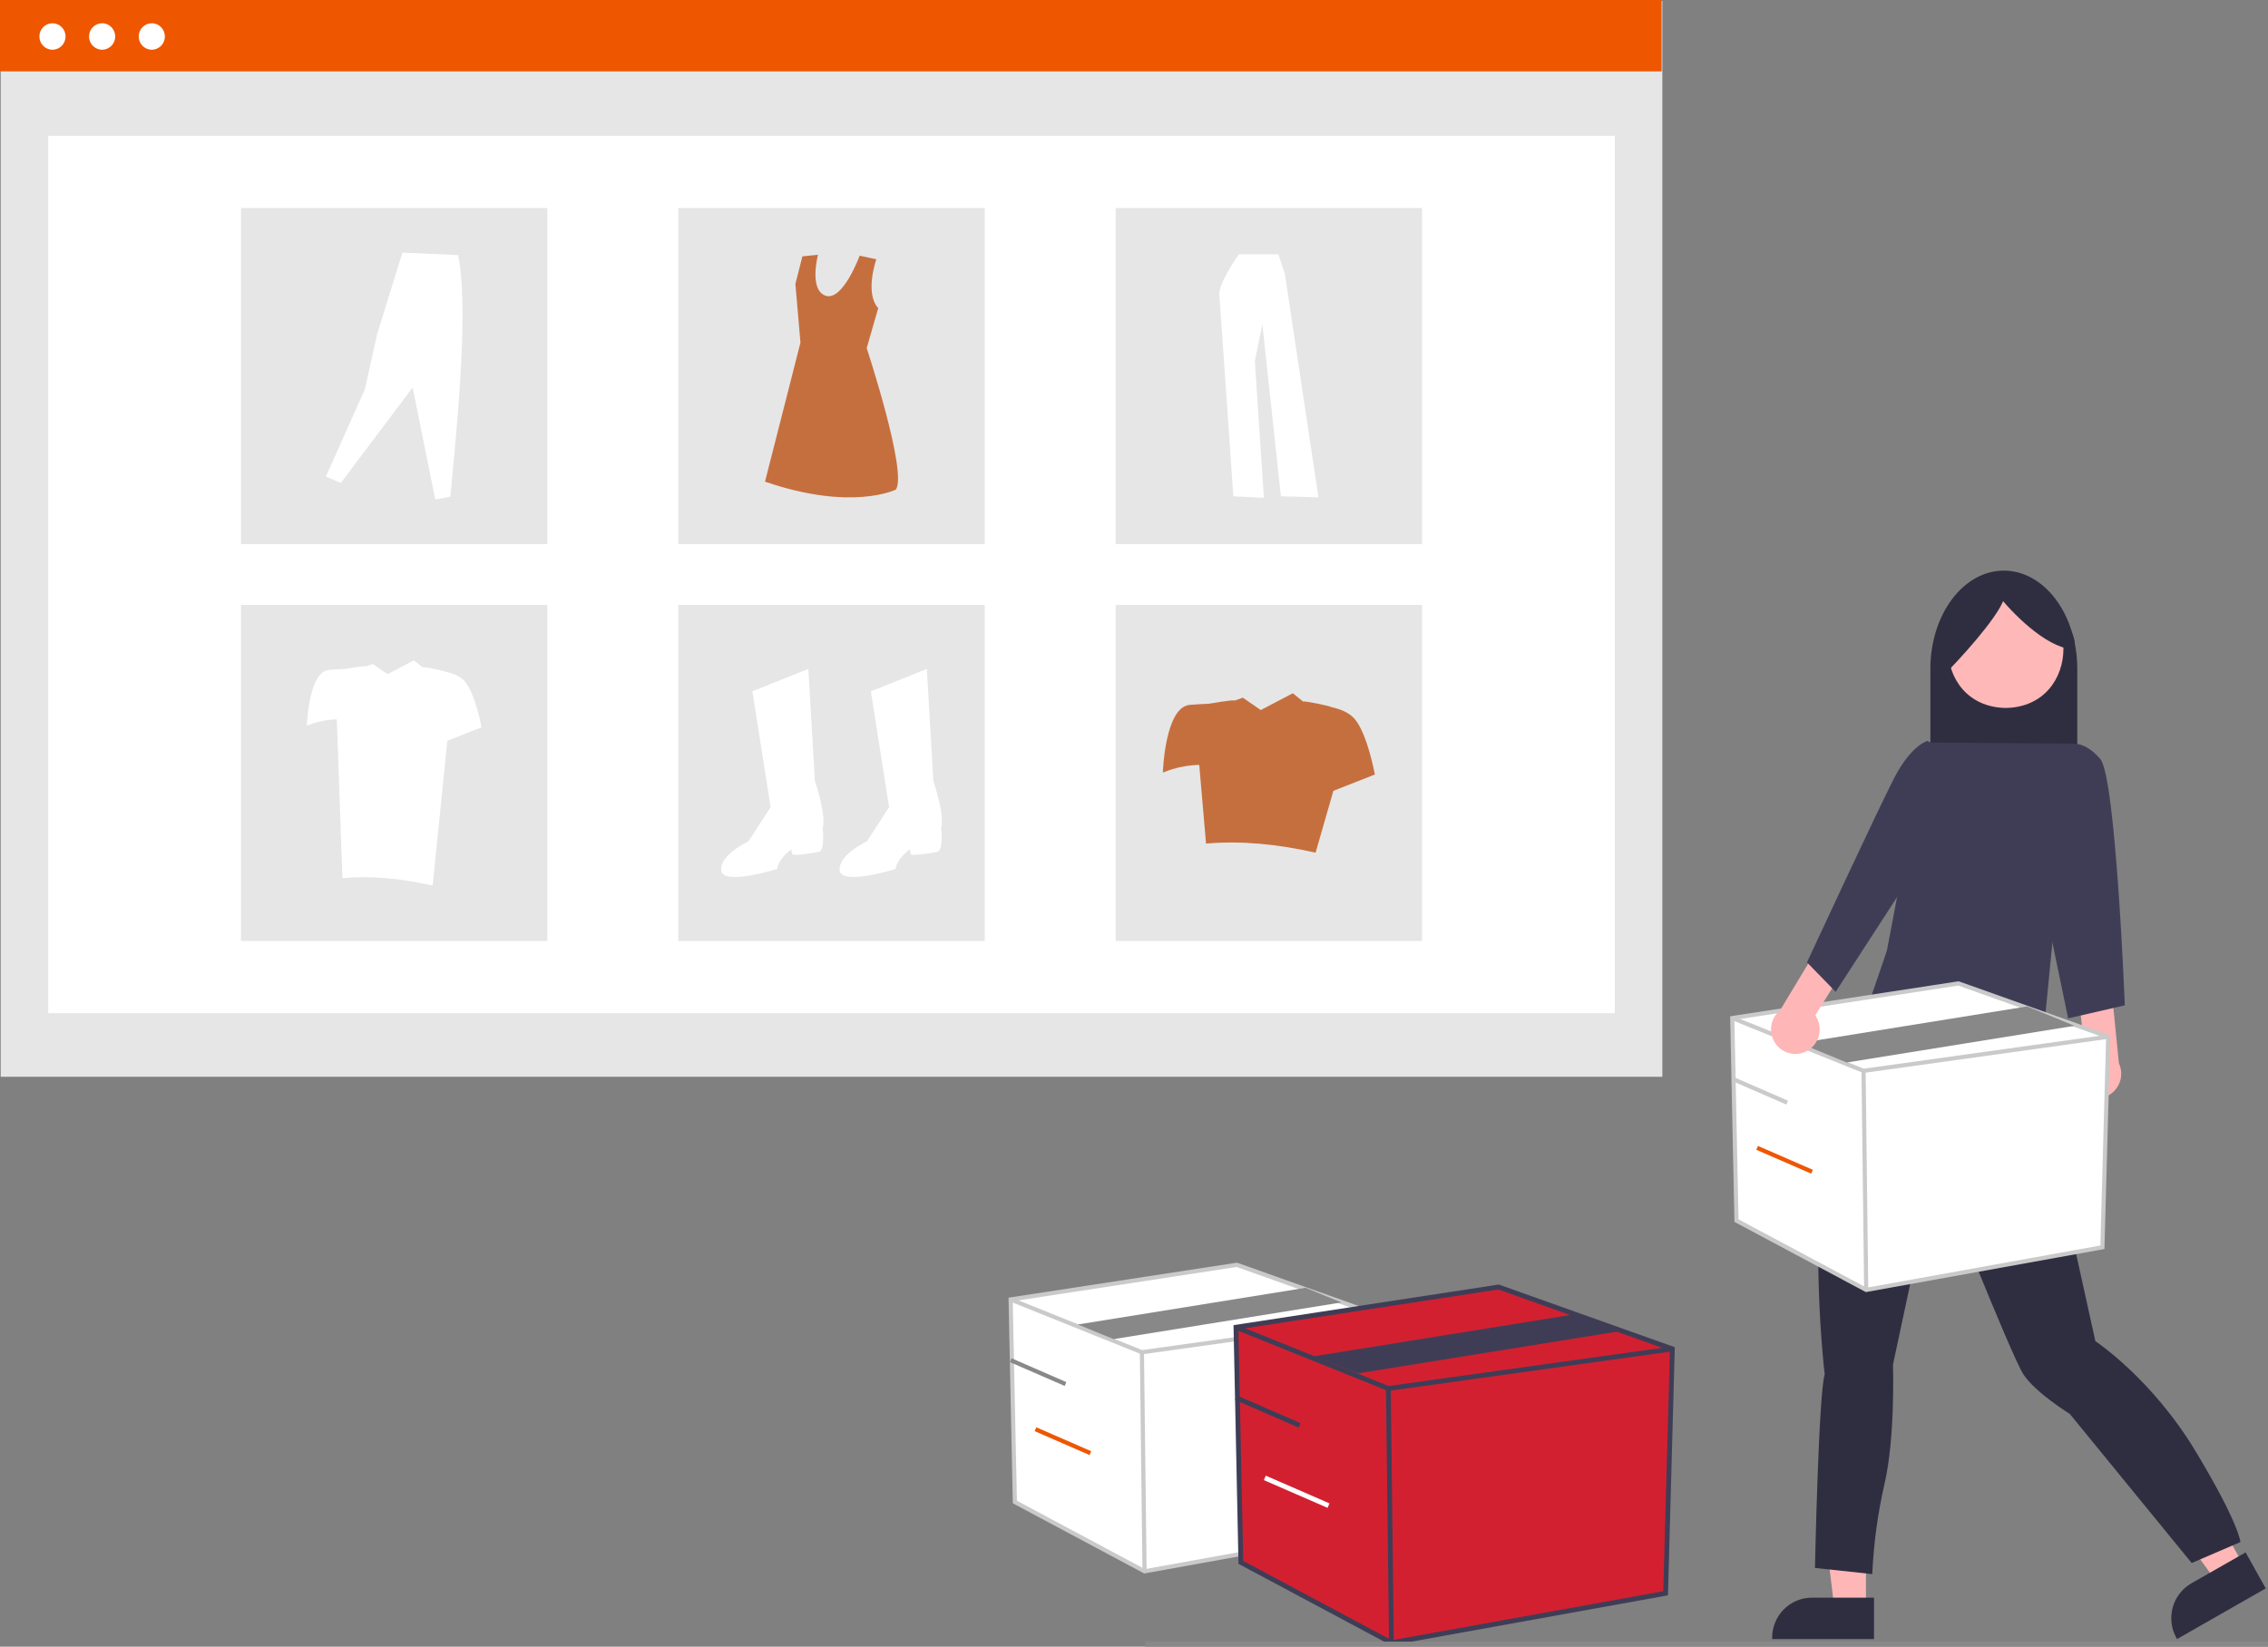
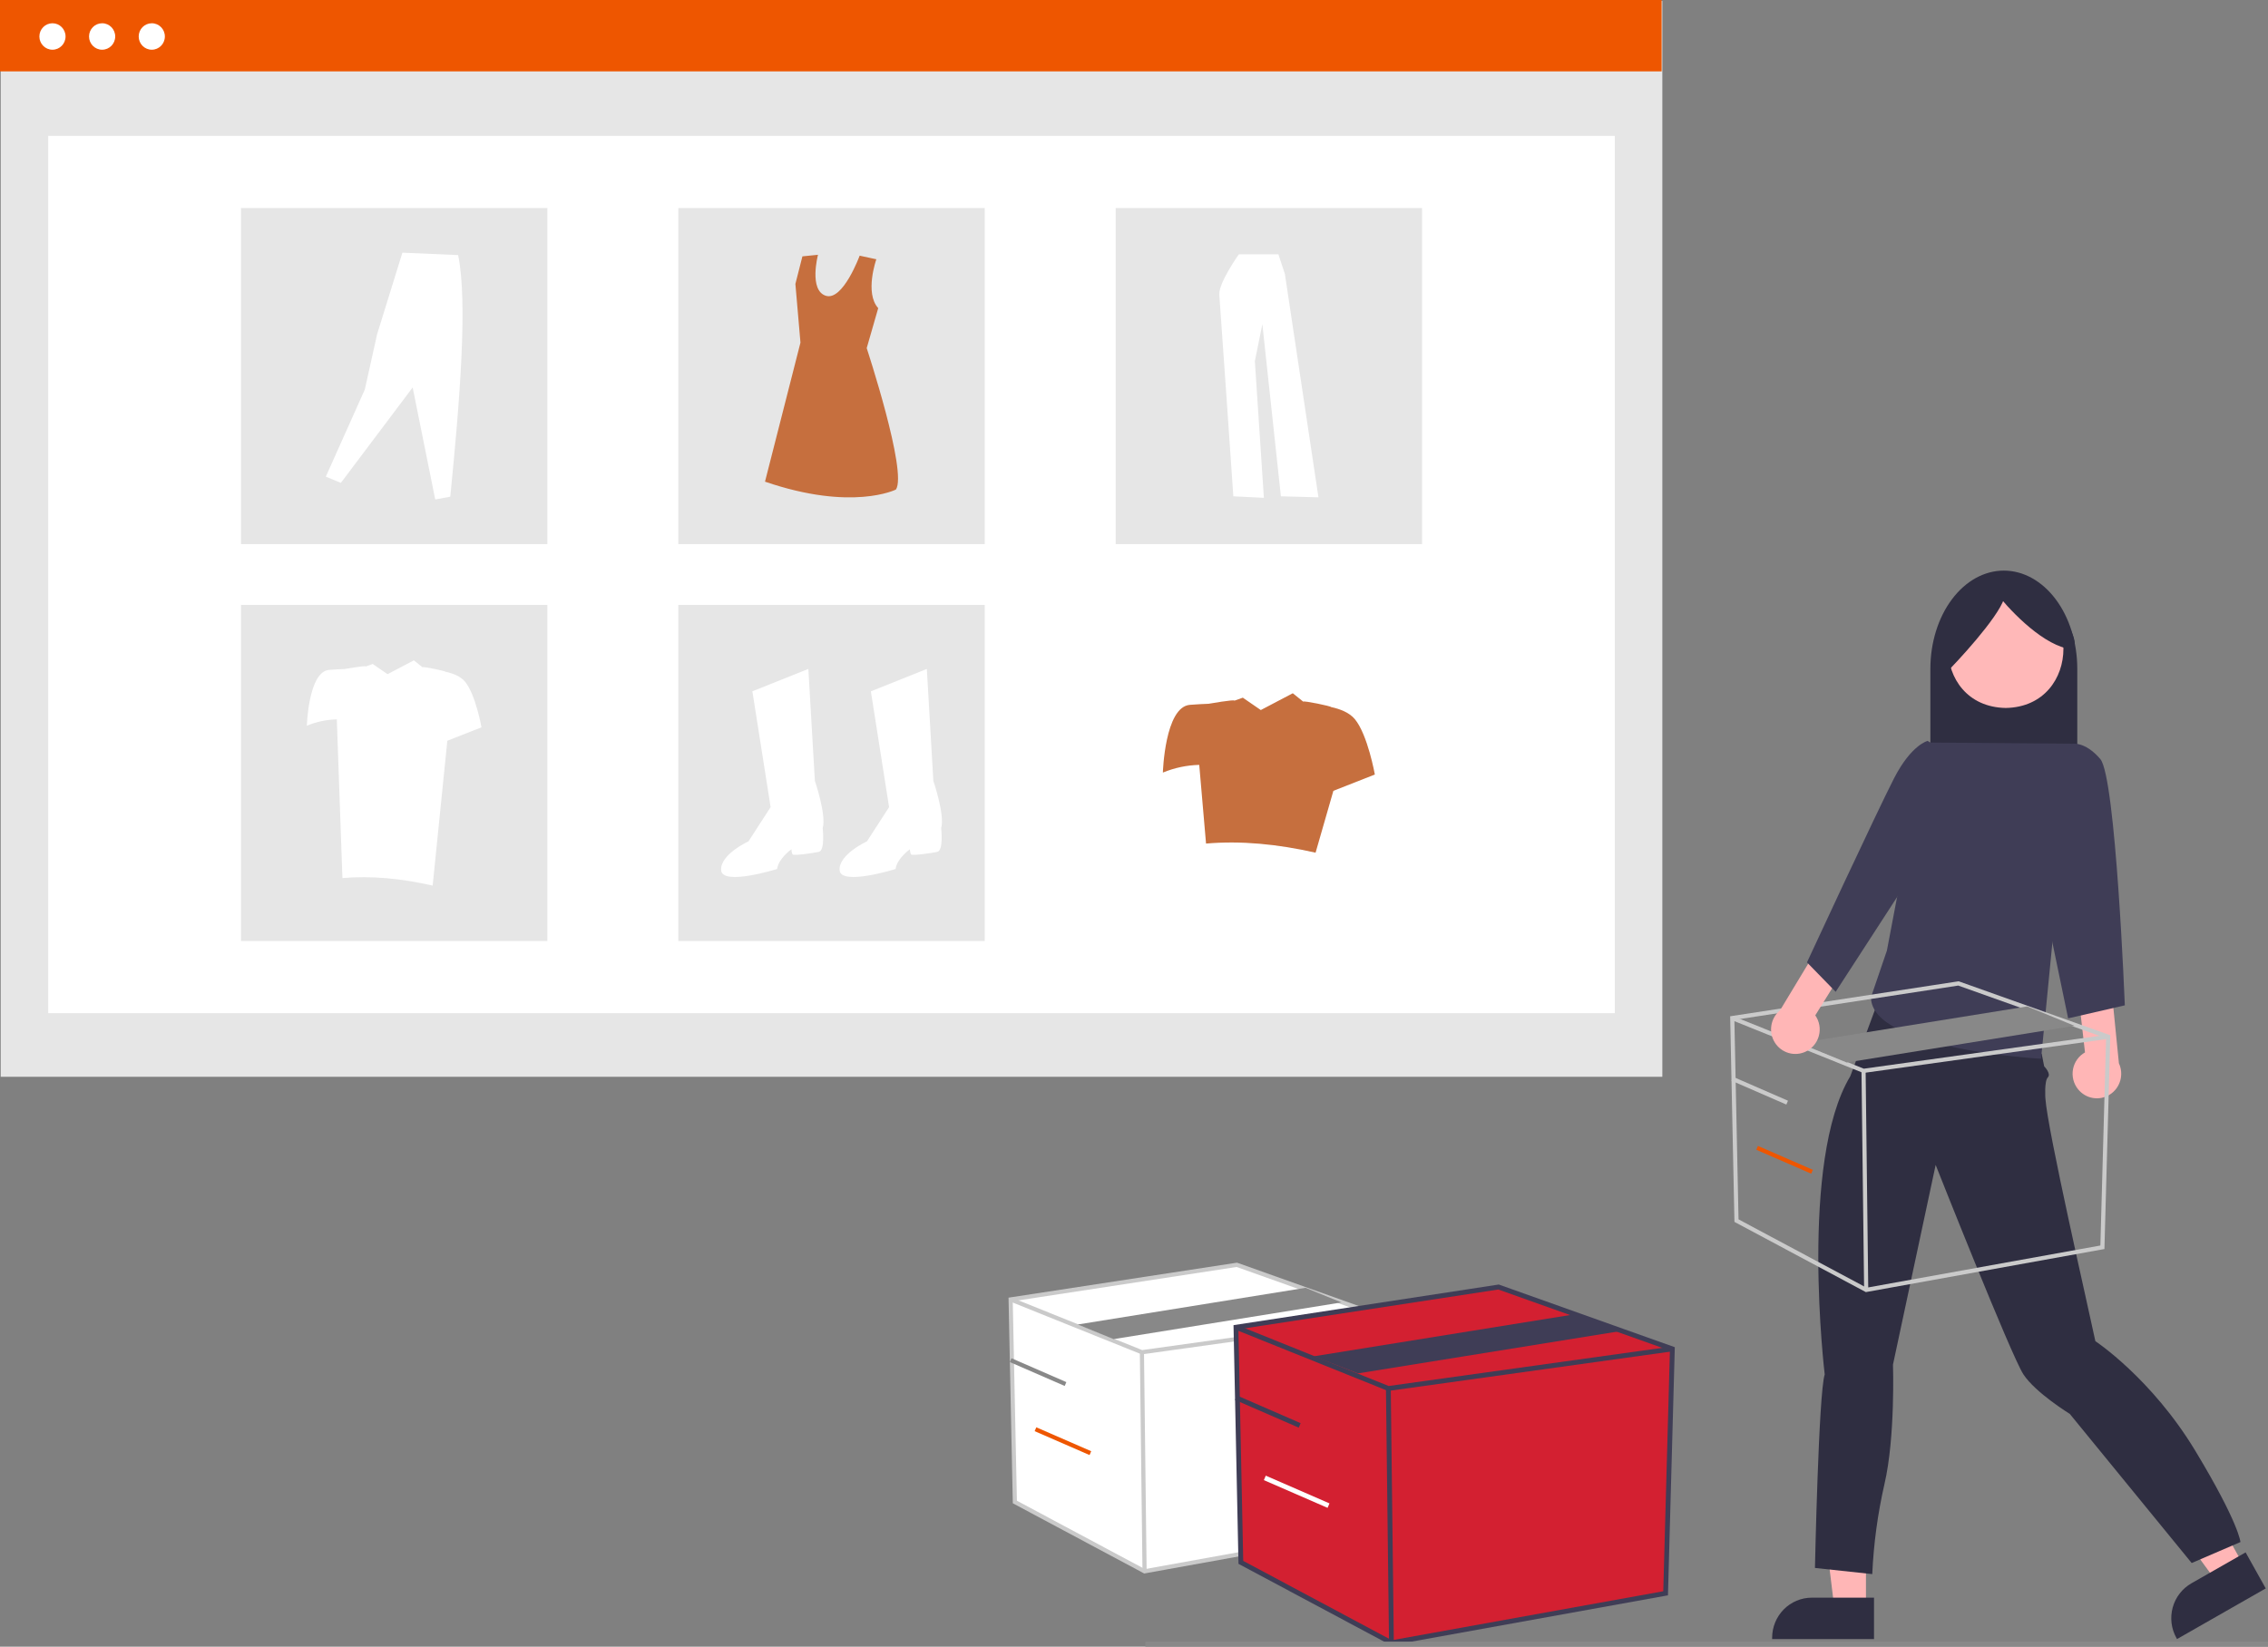
<svg xmlns="http://www.w3.org/2000/svg" width="895" height="650" viewBox="0 0 895 650" fill="none">
  <rect x="0" y="0" width="895" height="650" fill="#808080" stroke="none" />
  <g clip-path="url(#clip0_626_83)">
    <path d="M655.994 0.375H0.28V425.045H655.994V0.375Z" fill="#E6E6E6" />
    <path d="M637.244 53.64H19.03V399.922H637.244V53.64Z" fill="white" />
    <path d="M655.715 0H0V28.17H655.715V0Z" fill="#EE5600" />
    <path d="M20.702 19.625C23.554 19.625 25.866 17.287 25.866 14.403C25.866 11.519 23.554 9.182 20.702 9.182C17.85 9.182 15.539 11.519 15.539 14.403C15.539 17.287 17.85 19.625 20.702 19.625Z" fill="white" />
    <path d="M40.299 19.625C43.151 19.625 45.463 17.287 45.463 14.403C45.463 11.519 43.151 9.182 40.299 9.182C37.448 9.182 35.136 11.519 35.136 14.403C35.136 17.287 37.448 19.625 40.299 19.625Z" fill="white" />
    <path d="M59.897 19.625C62.749 19.625 65.06 17.287 65.06 14.403C65.06 11.519 62.749 9.182 59.897 9.182C57.045 9.182 54.733 11.519 54.733 14.403C54.733 17.287 57.045 19.625 59.897 19.625Z" fill="white" />
    <path d="M216.007 82.122H95.094V214.778H216.007V82.122Z" fill="#E6E6E6" />
    <path d="M388.593 82.122H267.679V214.778H388.593V82.122Z" fill="#E6E6E6" />
    <path d="M561.177 82.122H440.264V214.778H561.177V82.122Z" fill="#E6E6E6" />
    <path d="M216.007 238.789H95.094V371.445H216.007V238.789Z" fill="#E6E6E6" />
    <path d="M388.593 238.789H267.679V371.445H388.593V238.789Z" fill="#E6E6E6" />
-     <path d="M561.177 238.789H440.264V371.445H561.177V238.789Z" fill="#E6E6E6" />
    <path d="M296.904 272.881L318.996 264.049L321.565 308.211C321.565 308.211 326.189 321.719 324.648 326.915C324.648 326.915 325.675 335.747 323.106 336.267C320.537 336.786 313.343 337.826 312.834 337.305C312.326 336.785 312.32 335.227 312.32 335.227C312.32 335.227 307.182 338.864 306.669 343.02C306.669 343.02 285.09 349.774 284.576 343.539C284.063 337.304 295.365 332.109 295.365 332.109L304.1 318.6L296.904 272.881Z" fill="white" />
    <path d="M343.66 272.881L365.749 264.049L368.318 308.211C368.318 308.211 372.941 321.719 371.401 326.915C371.401 326.915 372.428 335.747 369.859 336.267C367.29 336.786 360.095 337.826 359.587 337.305C359.078 336.785 359.073 335.227 359.073 335.227C359.073 335.227 353.935 338.864 353.421 343.02C353.421 343.02 331.843 349.774 331.329 343.539C330.815 337.304 342.118 332.109 342.118 332.109L350.852 318.6L343.66 272.881Z" fill="white" />
    <path d="M345.818 102.344C345.818 102.344 341.114 115.636 346.564 121.63L342.02 137.421C342.02 137.421 358.165 186.399 353.552 193.24C353.552 193.24 336.332 201.947 301.886 190.13L315.878 135.243L313.879 112.076L316.647 101.191L322.797 100.574C322.797 100.574 319.107 114.568 325.872 116.745C332.638 118.922 339.237 100.924 339.237 100.924L345.818 102.344Z" fill="#C66F3E" />
    <path d="M128.576 188.148L134.512 190.604L162.845 152.948L171.749 197.152L177.686 196.061C181.494 157.95 184.602 119.079 180.789 100.694L158.797 99.738L148.814 131.941L143.957 153.771L128.576 188.148Z" fill="white" />
    <path d="M488.871 100.393C488.871 100.393 480.77 111.782 481.165 116.378C481.561 120.975 486.698 195.908 486.698 195.908L498.752 196.507L495.192 142.555L498.156 127.968L505.467 195.908L520.288 196.308L507.049 108.186L504.48 100.394L488.871 100.393Z" fill="white" />
    <path d="M534.661 283.88C532.51 281.269 528.812 279.858 525.261 279.095C525.363 278.769 514.462 276.491 514.277 276.96L510.167 273.649L497.539 280.28L490.443 275.395L487.146 276.578C487.281 275.989 476.914 277.806 476.914 277.806C474.934 277.878 472.404 278.003 469.573 278.223C459.658 278.994 458.894 304.964 458.894 304.964C463.456 303.076 468.32 302.046 473.247 301.924L475.927 332.985C489.711 331.789 504.168 333.18 519.152 336.584L526.179 312.168L542.542 305.733C542.542 305.733 539.746 290.05 534.661 283.88Z" fill="#C66F3E" />
    <path d="M183.517 269.089C181.744 266.938 178.698 265.775 175.772 265.146C175.859 264.877 166.874 263.001 166.72 263.388L163.333 260.66L152.93 266.123L147.083 262.099L144.368 263.074C144.478 262.59 135.936 264.085 135.936 264.085C134.309 264.145 132.22 264.247 129.888 264.43C121.718 265.065 121.089 286.461 121.089 286.461C124.849 284.906 128.857 284.057 132.917 283.956L135.125 346.605C146.482 345.62 158.394 346.767 170.737 349.571L176.526 292.398L190.009 287.096C190.009 287.096 187.706 274.174 183.517 269.089Z" fill="white" />
    <path d="M761.767 305.459H819.739V263.988C819.739 253.711 816.685 243.854 811.249 236.587C805.813 229.32 798.44 225.237 790.753 225.237C783.065 225.237 775.693 229.32 770.257 236.587C764.821 243.854 761.767 253.711 761.767 263.988V305.459Z" fill="#2F2E41" />
    <path d="M736.346 634.774H723.878L717.946 586.135H736.348L736.346 634.774Z" fill="#FFB6B6" />
    <path d="M739.526 630.656H714.97C710.82 630.657 706.84 632.324 703.905 635.291C700.971 638.258 699.322 642.283 699.322 646.479V646.994H739.526V630.656Z" fill="#2F2E41" />
    <path d="M885.398 617.947L874.54 624.145L845.729 584.743L861.755 575.595L885.398 617.947Z" fill="#FFB6B6" />
    <path d="M886.166 612.78L864.783 624.984C861.169 627.048 858.513 630.478 857.4 634.522C856.288 638.565 856.809 642.89 858.849 646.544L859.099 646.992L894.11 627.005L886.166 612.78Z" fill="#2F2E41" />
    <path d="M805.709 416.046L806.671 420.91C806.671 420.91 809.557 423.829 808.114 425.289C806.671 426.748 807.152 433.56 807.152 433.56C807.959 445.979 824.007 515.772 826.877 529.403C826.877 529.403 849.008 543.998 866.327 572.702C883.647 601.406 884.126 608.704 884.126 608.704L864.885 616.976L816.779 558.108C816.779 558.108 803.308 549.837 798.497 542.539C793.685 535.242 763.852 459.831 763.852 459.831L747.01 538.647C747.01 538.647 747.972 567.351 743.642 585.839C740.98 597.506 739.37 609.393 738.832 621.354L716.22 618.922C716.22 618.922 717.663 549.837 720.068 542.538C720.068 542.538 709.965 458.372 730.172 424.802L746.456 380.899L762.406 374.691L805.709 416.046Z" fill="#2F2E41" />
    <path d="M791.51 232.752C761.154 233.276 761.159 278.938 791.51 279.457C821.863 278.933 821.859 233.271 791.51 232.752Z" fill="#FFB8B8" />
    <path d="M760.207 293.094L817.568 293.564L805.449 417.925C805.449 417.925 738.366 414.344 738.324 393.638L744.609 375.237L760.207 293.094Z" fill="#3F3D56" />
    <path d="M820.034 429.946C819.152 428.854 818.518 427.579 818.176 426.213C817.833 424.846 817.792 423.42 818.054 422.035C818.316 420.651 818.874 419.341 819.691 418.198C820.507 417.055 821.562 416.108 822.78 415.422L820.287 393.528L833.074 388.751L836.165 419.72C837.163 421.864 837.349 424.304 836.689 426.579C836.029 428.853 834.567 430.804 832.581 432.063C830.595 433.322 828.222 433.802 825.91 433.412C823.598 433.022 821.508 431.789 820.034 429.946Z" fill="#FFB6B6" />
    <path d="M810.026 304.277L817.573 293.609C817.573 293.609 822.739 292.45 828.841 299.649C834.943 306.848 838.503 396.841 838.503 396.841L816.128 401.983L802.906 338.217L810.026 304.277Z" fill="#3F3D56" />
-     <path d="M683.592 401.868L685.256 481.819L736.438 509.172L829.649 492.339L831.938 409.232L772.849 388.191L683.592 401.868Z" fill="white" />
    <path d="M736.305 510.035L684.449 482.323L682.759 401.159L772.928 387.344L773.12 387.412L832.772 408.652L830.448 493.035L736.305 510.035ZM686.063 481.315L736.572 508.308L828.851 491.644L831.104 409.811L772.77 389.04L684.424 402.576L686.063 481.315Z" fill="#CACACA" />
    <path d="M735.296 423.545L735.096 423.465L683.29 402.635L683.893 401.1L735.5 421.848L831.826 408.413L832.05 410.05L735.296 423.545Z" fill="#CACACA" />
    <path d="M736.216 422.687L734.581 422.707L735.621 509.181L737.256 509.161L736.216 422.687Z" fill="#CACACA" />
    <path d="M728.75 419.406L710.075 411.75L799.976 397.264L818.651 404.919L728.75 419.406Z" fill="#888888" />
    <path d="M683.915 425.061L683.268 426.579L704.927 436.009L705.574 434.491L683.915 425.061Z" fill="#CACACA" />
    <path d="M693.723 452.335L693.076 453.854L714.736 463.284L715.382 461.766L693.723 452.335Z" fill="#EE5600" />
    <path d="M398.819 512.943L400.483 592.894L451.666 620.247L544.876 603.415L547.165 520.307L488.076 499.267L398.819 512.943Z" fill="white" />
    <path d="M451.532 621.11L399.676 593.398L397.986 512.235L488.156 498.419L488.348 498.487L547.999 519.727L545.675 604.11L451.532 621.11ZM401.29 592.391L451.799 619.383L544.078 602.719L546.331 520.886L487.997 500.115L399.651 513.651L401.29 592.391Z" fill="#CACACA" />
    <path d="M450.524 534.621L450.323 534.541L398.517 513.711L399.12 512.176L450.727 532.924L547.054 519.489L547.277 521.127L450.524 534.621Z" fill="#CACACA" />
    <path d="M451.443 533.762L449.808 533.782L450.848 620.256L452.483 620.236L451.443 533.762Z" fill="#CACACA" />
    <path d="M439.453 528.6L425.302 522.826L515.204 508.34L529.354 514.114L439.453 528.6Z" fill="#888888" />
    <path d="M399.142 536.136L398.495 537.654L420.155 547.085L420.801 545.566L399.142 536.136Z" fill="#888888" />
    <path d="M408.95 563.411L408.303 564.93L429.963 574.36L430.609 572.842L408.95 563.411Z" fill="#EE5600" />
    <path d="M487.737 523.905L489.67 616.716L549.085 648.467L657.287 628.928L659.943 532.454L591.351 508.029L487.737 523.905Z" fill="#D32031" />
    <path d="M548.929 649.469L488.733 617.3L486.771 523.083L591.443 507.045L591.666 507.124L660.911 531.781L658.214 629.735L548.929 649.469ZM490.606 616.131L549.239 647.464L656.36 628.12L658.976 533.126L591.259 509.014L488.703 524.727L490.606 616.131Z" fill="#3F3D56" />
    <path d="M547.758 549.07L547.526 548.977L487.386 524.797L488.087 523.014L547.994 547.1L659.813 531.504L660.073 533.404L547.758 549.07Z" fill="#3F3D56" />
    <path d="M548.825 548.073L546.928 548.097L548.135 648.479L550.033 648.456L548.825 548.073Z" fill="#3F3D56" />
    <path d="M535.869 542.125L518.48 535.379L622.841 518.562L640.231 525.308L535.869 542.125Z" fill="#3F3D56" />
    <path d="M488.112 550.828L487.362 552.591L512.505 563.538L513.255 561.775L488.112 550.828Z" fill="#3F3D56" />
    <path d="M499.498 582.491L498.747 584.254L523.89 595.201L524.641 593.439L499.498 582.491Z" fill="white" />
    <path d="M712.611 415.088C713.873 414.489 714.99 413.617 715.883 412.534C716.776 411.452 717.423 410.184 717.779 408.821C718.135 407.459 718.191 406.033 717.944 404.646C717.697 403.259 717.151 401.943 716.347 400.792L727.964 382.145L718.481 372.243L702.441 398.808C700.618 400.303 699.402 402.423 699.022 404.765C698.641 407.107 699.123 409.509 700.377 411.515C701.63 413.522 703.568 414.994 705.823 415.652C708.078 416.311 710.493 416.11 712.611 415.089V415.088Z" fill="#FFB6B6" />
    <path d="M769.022 297.995L760.699 292.449C760.699 292.449 754.276 293.906 747.446 307.191C740.615 320.477 713.07 379.876 713.07 379.876L724.393 391.498L754.599 344.899L769.022 297.995Z" fill="#3F3D56" />
    <path d="M769.249 264.279C777.046 256.223 792.336 238.876 791.115 233.939C789.59 227.768 758.061 241.138 769.249 264.279Z" fill="#2F2E41" />
-     <path d="M787.193 233.335C792.119 239.825 804.69 253.432 815.567 255.944C829.163 259.084 794.878 210.727 787.193 233.335Z" fill="#2F2E41" />
+     <path d="M787.193 233.335C792.119 239.825 804.69 253.432 815.567 255.944C829.163 259.084 794.878 210.727 787.193 233.335" fill="#2F2E41" />
    <line x1="452" y1="649" x2="903" y2="649" stroke="#888888" stroke-width="2" />
  </g>
  <defs>
    <clipPath id="clip0_626_83">
      <rect width="895" height="650" fill="white" />
    </clipPath>
  </defs>
</svg>